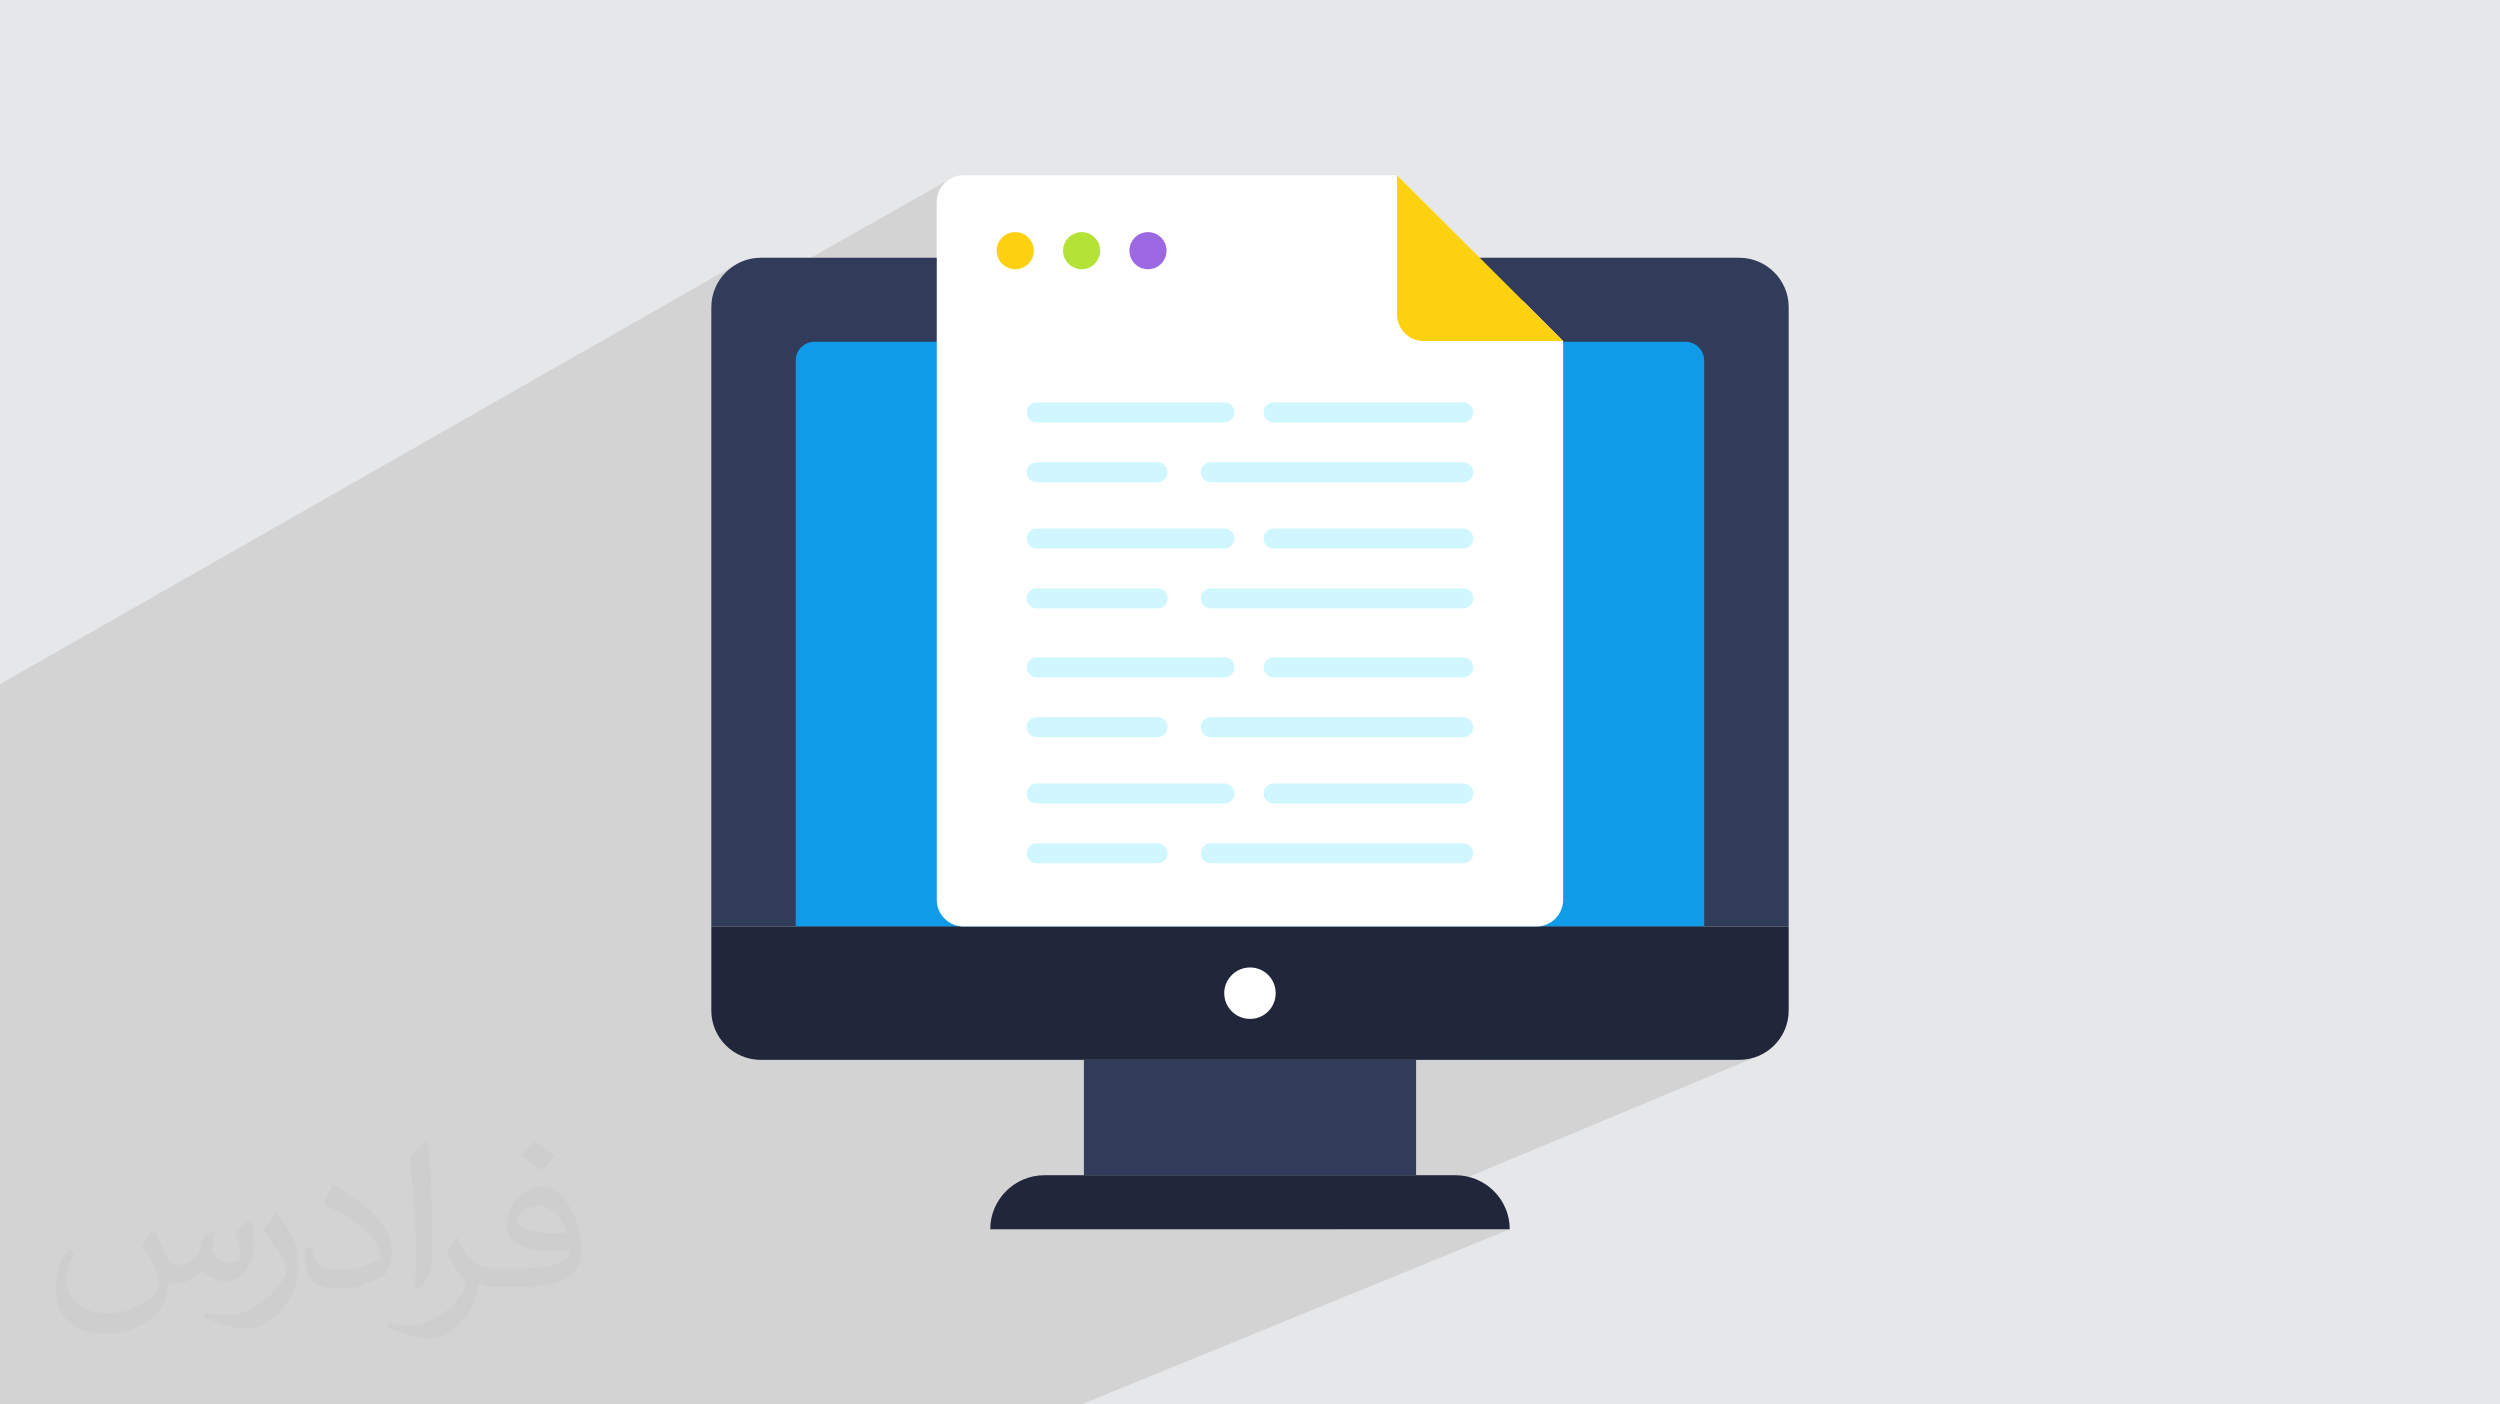
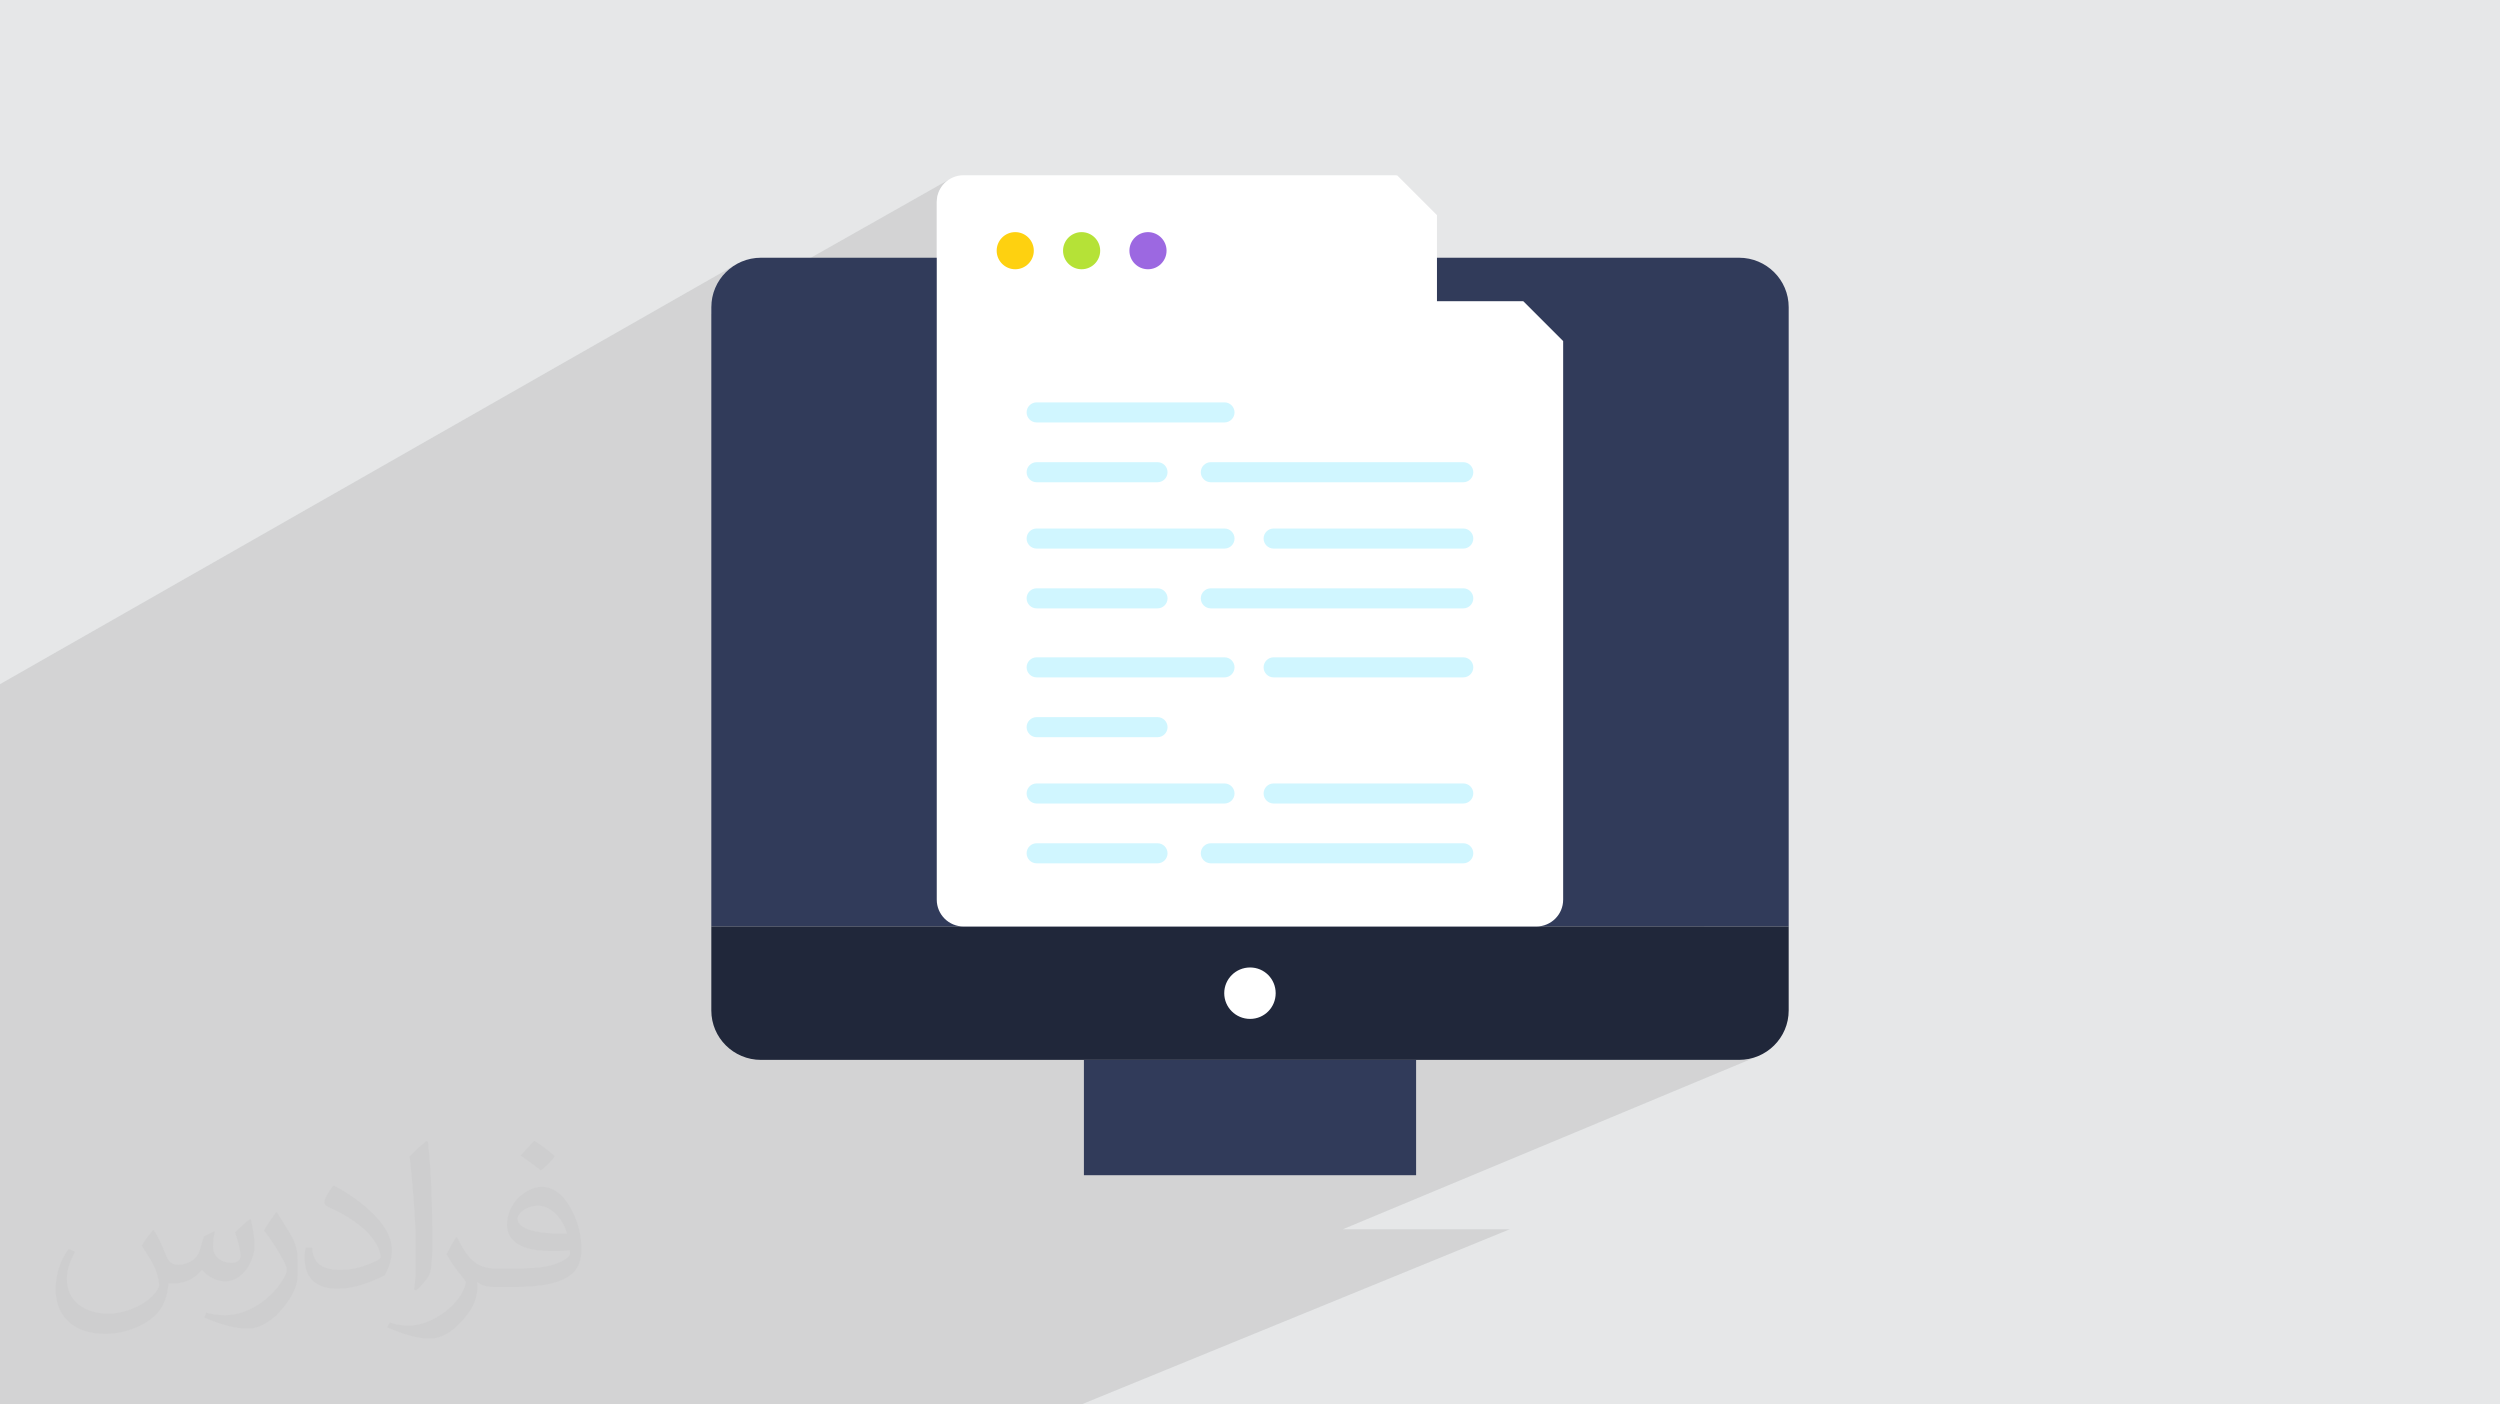
<svg xmlns="http://www.w3.org/2000/svg" xml:space="preserve" width="94.192mm" height="52.917mm" version="1.1" style="shape-rendering:geometricPrecision; text-rendering:geometricPrecision; image-rendering:optimizeQuality; fill-rule:evenodd; clip-rule:evenodd" viewBox="0 0 9404.92 5283.66">
  <defs>
    <style type="text/css">
   
    .fil0 {fill:#E6E7E8}
    .fil4 {fill:#0F9BE8;fill-rule:nonzero}
    .fil5 {fill:#20273A;fill-rule:nonzero}
    .fil3 {fill:#313B5A;fill-rule:nonzero}
    .fil8 {fill:#9C68E1;fill-rule:nonzero}
    .fil9 {fill:#B5E237;fill-rule:nonzero}
    .fil10 {fill:#D0F6FF;fill-rule:nonzero}
    .fil7 {fill:#FED110;fill-rule:nonzero}
    .fil6 {fill:white;fill-rule:nonzero}
    .fil2 {fill:#373435;fill-opacity:0.031}
    .fil1 {fill:#2B2A29;fill-opacity:0.102}
   
  </style>
  </defs>
  <g id="Layer_x0020_1">
    <polygon class="fil0" points="-0,0 9404.92,0 9404.92,5283.66 -0,5283.66 " />
    <polygon class="fil1" points="-0,3918.8 -0,3913.13 -0,3788.05 -0,3783.88 -0,3591.35 -0,3587.1 -0,3480.62 -0,3359.78 -0,3324.28 -0,3242.38 -0,3231.34 -0,3223.25 -0,3206.74 -0,3123.12 -0,3112.79 -0,3104.49 -0,3087.31 -0,2992.33 -0,2986.56 -0,2983.81 -0,2977.59 -0,2747.18 -0,2695.48 -0,2671.84 -0,2573.81 2773.75,992 2758.34,1001.3 2743.96,1012.01 2730.69,1024.01 2718.61,1037.22 2707.86,1051.53 2698.49,1066.85 2690.63,1083.11 2684.35,1100.19 2679.73,1118.01 2676.91,1136.46 2675.94,1155.47 2675.94,1181.44 3568.49,676.45 3553.57,688.76 3541.26,703.67 3531.96,720.79 3526.09,739.71 3524.04,760.02 3524.04,1027.4 3780.28,885.16 3792.14,878.71 3805.25,874.63 3819.31,873.21 3833.36,874.63 3846.46,878.71 3858.32,885.16 3868.66,893.7 3877.2,904.04 3883.65,915.9 3887.73,929 3889.15,943.05 3887.73,957.11 3885.34,964.81 4029.96,885.16 4041.83,878.71 4054.94,874.63 4069,873.21 4083.05,874.63 4096.15,878.71 4108.01,885.16 4118.36,893.7 4126.89,904.04 4133.34,915.9 4137.43,929 4138.84,943.05 4137.43,957.11 4135.26,964.05 4279.66,885.16 4291.52,878.71 4304.62,874.63 4318.68,873.21 4332.74,874.63 4345.84,878.71 4357.7,885.16 4368.06,893.7 4376.59,904.04 4383.05,915.9 4387.13,929 4388.56,943.05 4387.13,957.11 4383.05,970.21 4376.59,982.07 4368.06,992.43 4357.7,1000.96 4345.84,1007.42 3831.89,1285.62 4088.79,1285.62 5255.62,659.23 5255.62,1182.36 5257.67,1202.67 5263.54,1221.59 5272.84,1238.7 5285.15,1253.62 5300.07,1265.93 5317.19,1275.23 5336.1,1281.1 5356.41,1283.15 5880.53,1283.15 5875.65,1285.62 6340.15,1285.62 6354.45,1287.05 6367.76,1291.17 6379.81,1297.67 6390.31,1306.28 6398.97,1316.72 6405.51,1328.7 6409.65,1341.94 6411.08,1356.16 6411.08,3485.68 6728.98,3485.68 5562.3,3987.27 6542.06,3987.27 6561.17,3986.31 6579.73,3983.5 6597.65,3978.92 6614.83,3972.67 5051.64,4624.43 5679.62,4624.43 5679.62,4624.43 4067.65,5283.66 3470.54,5283.66 3436.28,5283.66 3271.93,5283.66 2546.95,5283.66 2268.34,5283.66 2209.41,5283.66 2101.44,5283.66 1922.44,5283.66 1733.12,5283.66 1714.42,5283.66 1471.83,5283.66 1345.85,5283.66 1199.31,5283.66 1069.31,5283.66 1050.67,5283.66 1021.14,5283.66 975,5283.66 871.22,5283.66 599.62,5283.66 555.15,5283.66 453.97,5283.66 146.65,5283.66 103.93,5283.66 96.62,5283.66 56.52,5283.66 49.36,5283.66 29.49,5283.66 5.5,5283.66 -0,5283.66 -0,5276.92 -0,5229.07 -0,5213.26 -0,5209.86 -0,5206.45 -0,5201.25 -0,5186.08 -0,5165.35 -0,5145.56 -0,5138.5 -0,5099.24 -0,5080 -0,5069.83 -0,5041.33 -0,5037.76 -0,4949.65 -0,4930.03 -0,4903.96 -0,4900.4 -0,4888.88 -0,4883.45 -0,4868.58 -0,4844.66 -0,4840.98 -0,4820.24 -0,4810.03 -0,4806.45 -0,4801.06 -0,4792.69 -0,4780.98 -0,4762.73 -0,4743.23 -0,4732.91 -0,4696.45 -0,4626.51 -0,4622.74 -0,4555.41 -0,4545.9 -0,4536.06 -0,4489.07 -0,4489.04 -0,4485.34 -0,4471.55 -0,4460.14 -0,4451.56 -0,4429.82 -0,4425.97 -0,4402.72 -0,4398.23 -0,4394.46 -0,4387.04 -0,4368.5 -0,4367.27 -0,4349.28 -0,4318.71 -0,4302.04 -0,4268.99 -0,4202.87 -0,4198.9 -0,4082.84 -0,4078.9 -0,4062.92 -0,4046.77 -0,4043.22 -0,4006.18 -0,4002.12 -0,3994.99 -0,3993.89 -0,3991.05 -0,3981.65 -0,3962.17 " />
    <path class="fil2" d="M578.49 4627.69c17.95,27.21 29.6,53.36 40.96,82.43 8.45,16.91 12.93,48.09 52.57,48.09 11.61,0 28.28,-3.42 43.06,-11.61 16.63,-8.73 29.32,-21.94 35.94,-42l15.85 -53.36 38.57 -19.02 2.64 2.64c-5.27,20.09 -6.59,39.36 -6.59,54.43 0,44.63 38.57,61.56 69.22,61.56 17.95,0 34.09,-8.73 34.09,-25.11 0,-21.13 -8.98,-57.06 -20.62,-89.29 17.95,-17.95 35.94,-35.94 56.53,-50.47l3.17 1.6c8.98,38.04 14,75.56 14,100.66 0,24.57 -10.83,51.79 -19.81,69.49 -18.49,34.87 -51.25,62.62 -90.87,62.62 -30.1,0 -63.65,-15.07 -86.66,-43.06l-1.32 0c-21.66,26.96 -55.22,51.25 -108.86,51.25l-16.63 0c-2.64,35.41 -10.29,60.49 -21.94,82.95 -31.95,62.34 -126.81,106.47 -216.1,106.47 -124.17,0 -186.51,-71.59 -186.51,-166.96 0,-58.91 19.27,-113.6 48.88,-152.42l24.29 10.04c-18.49,35.41 -30.91,68.68 -30.91,101.45 0,89.29 72.66,131.83 156.4,131.83 77.68,0 173.83,-49.41 191.28,-106.72 -6.59,-62.62 -30.1,-91.93 -66.04,-148.99 10.83,-19.02 24.83,-38.04 42.28,-58.38l3.17 0 0 0 0 0 -0.02 -0.09zm1432.13 -336.04c26.15,16.39 51.79,35.66 76.87,57.85 -14,19.81 -31.45,37.79 -53.11,53.64 -25.11,-20.34 -50.19,-37.79 -75.84,-56.27 17.42,-19.55 34.62,-38.29 52.04,-55.22l0 0 0 0 0 0 0 0 0 0 0.03 0zm13.47 244.11c-42.28,0 -76.87,27.75 -76.87,48.34 0,44.13 84.53,57.85 185.72,57.31 -12.68,-51.79 -57.06,-105.68 -108.86,-105.68l0.01 0.03zm-94.86 236.19c54.96,0 103.04,-1.6 139.74,-10.83 40.96,-10.29 75.56,-30.91 75.56,-45.17 0,-3.7 0,-8.19 -1.32,-11.89 -22.98,2.11 -49.41,2.11 -72.38,2.11 -74.49,0 -131.55,-16.91 -154.02,-58.66 -5.55,-11.61 -9.51,-24.57 -9.51,-39.36 0,-40.43 17.42,-79.79 48.09,-107 25.61,-22.45 53.89,-36.44 82.67,-36.44 52.04,0 93.51,41.75 122.57,107.54 15.85,35.94 26.68,77.4 26.68,129.72 0,34.87 -9.51,64.19 -31.17,85.85 -40.43,39.11 -114.92,53.89 -229.04,53.89l-51.79 0 0 0 -13.47 0c-28.28,0 -48.62,-5.02 -64.72,-17.42l-2.64 0c0.79,6.59 1.32,12.93 1.32,19.02 0,25.61 -8.45,58.38 -25.61,84.53 -50.72,75.3 -105.68,108.04 -153.24,108.04 -48.09,0 -107,-18.49 -160.11,-42.54l9.51 -18.49c17.17,7.13 40.96,11.89 73.7,11.89 85.85,0 198.66,-82.43 212.66,-163 -3.17,-6.59 -8.98,-15.32 -17.17,-24.57 -25.11,-29.85 -40.96,-54.68 -55.75,-80.83 12.68,-25.11 24.29,-45.17 35.13,-63.4l4.49 -0.53c36.72,74.77 69.99,117.55 144.23,117.55l11.61 0 0 0 53.89 0 0 0 0 0 0 0 0 0 0 0 0.09 0.01zm-371.98 79c6.34,-34.34 6.87,-72.91 6.87,-108.86l0 -53.36c0,-99.6 -12.68,-244.36 -22.98,-338.68 17.95,-19.27 43.06,-42 62.87,-57.31l5.81 1.6c13.47,118.62 16.63,256 16.63,383.06 0,33.3 -1.32,65.79 -4.49,89.55 -1.85,30.1 -19.27,52.83 -56.53,87.7l-8.19 -3.7zm-382.8 -157.19c1.85,46.77 24.83,83.49 105.15,83.49 49.93,0 92.19,-12.93 138.96,-35.13 8.45,-3.7 12.93,-8.73 12.93,-12.93 0,-29.32 -22.45,-68.15 -60.23,-103.55 -36.72,-33.3 -85.34,-62.62 -130.76,-82.18 -15.6,-6.59 -20.62,-13.47 -20.62,-20.09 0,-13.47 17.95,-41.75 32.77,-62.09l5.02 -0.53c52.04,27.21 110.17,67.64 153.24,112.53 39.11,41.47 63.4,83.49 63.4,129.19 0,33.81 -10.29,65.51 -26.96,95.11 -57.06,28.79 -117.83,50.72 -178.06,50.72 -73.17,0 -123.1,-34.34 -123.1,-114.92 0,-8.73 0,-22.19 3.17,-39.64l25.11 0 0 0 0 0 0 0 0 0 0 0 -0.02 0zm-132.37 -132.9l45.45 73.45c16.63,27.21 32.23,56.81 32.23,103.55l0 59.7c0,48.34 -30.91,100.13 -80.83,151.38 -39.11,34.62 -73.7,49.41 -105.68,49.41 -47.55,0 -101.98,-14.79 -164.85,-41.75l7.13 -18.49c19.81,5.27 42.79,9.77 71.06,9.77 90.36,-0.53 182.8,-66.57 225.08,-147.15 5.02,-9.26 6.87,-17.95 6.87,-24.04 0,-9.26 -5.02,-19.55 -8.98,-28.79 -22.98,-43.31 -48.62,-82.95 -76.87,-119.68 14.79,-23.25 29.6,-45.7 45.7,-67.9l3.7 0.53 0 0 0 0 0 0 0 0 0 0 -0.02 0.01z" />
    <g id="_2360456319200">
      <path class="fil3" d="M6728.98 1155.47l0 2330.21 -4053.04 0 0 -2330.21c0,-102.66 83.68,-185.92 186.9,-185.92l3679.22 0c103.25,0 186.93,83.25 186.93,185.92z" />
-       <path class="fil4" d="M6411.08 3485.68l0 -2129.53c0,-38.96 -31.76,-70.53 -70.93,-70.53l-3275.73 0c-39.17,0 -70.91,31.57 -70.91,70.53l0 2129.53 3417.58 0z" />
      <path class="fil5" d="M6728.98 3801.35l0 -315.66 -4053.04 0 0 315.66c0,102.7 83.68,185.93 186.9,185.93l3679.22 0c103.25,0 186.93,-83.22 186.93,-185.93z" />
      <polygon class="fil3" points="4077.64,4421.08 5327.31,4421.08 5327.31,3987.27 4077.64,3987.27 " />
-       <path class="fil5" d="M5679.62 4624.43l0 0c0,-112.32 -91.52,-203.35 -204.41,-203.35l-1545.5 0c-112.88,0 -204.41,91.03 -204.41,203.35l1954.32 0z" />
      <path class="fil6" d="M4799.07 3736.35c0,53.42 -42.59,96.76 -96.27,96.76 -53.71,0 -97.27,-43.34 -97.27,-96.76 0,-53.42 43.56,-96.75 97.27,-96.75 53.69,0 96.27,43.33 96.27,96.75z" />
      <path class="fil6" d="M5880.53 1283.15l0 2101.45c0,55.66 -45.11,100.79 -100.8,100.79l-2154.89 0c-55.66,0 -100.8,-45.13 -100.8,-100.79l0 -2624.58c0,-55.66 45.14,-100.79 100.8,-100.79l1630.78 0 150.18 150.17 0 323.57 324.54 0 150.18 150.17z" />
-       <path class="fil7" d="M5880.53 1283.15l-524.12 0c-55.65,0 -100.79,-45.13 -100.79,-100.79l0 -523.13 150.18 150.17 324.54 323.57 150.18 150.17z" />
      <path class="fil8" d="M4388.56 943.05c0,38.49 -31.38,69.87 -69.87,69.87 -38.49,0 -69.87,-31.38 -69.87,-69.87 0,-38.49 31.38,-69.84 69.87,-69.84 38.49,0 69.87,31.35 69.87,69.84z" />
      <path class="fil9" d="M4138.84 943.05c0,38.49 -31.36,69.87 -69.84,69.87 -38.52,0 -69.87,-31.38 -69.87,-69.87 0,-38.49 31.35,-69.84 69.87,-69.84 38.48,0 69.84,31.35 69.84,69.84z" />
      <path class="fil7" d="M3889.15 943.05c0,38.49 -31.35,69.87 -69.84,69.87 -38.51,0 -69.87,-31.38 -69.87,-69.87 0,-38.49 31.36,-69.84 69.87,-69.84 38.49,0 69.84,31.35 69.84,69.84z" />
      <path class="fil10" d="M5504.72 3022.81l-713.3 0c-20.84,0 -37.8,-16.91 -37.8,-37.75 0,-20.84 16.96,-37.75 37.8,-37.75l713.3 0c20.84,0 37.8,16.91 37.8,37.75 0,20.84 -16.96,37.75 -37.8,37.75z" />
      <path class="fil10" d="M4606.48 3022.81l-706.62 0c-20.84,0 -37.78,-16.91 -37.78,-37.75 0,-20.84 16.94,-37.75 37.78,-37.75l706.62 0c20.82,0 37.79,16.91 37.79,37.75 0,20.84 -16.97,37.75 -37.79,37.75z" />
      <path class="fil10" d="M5504.72 3247.79l-949.61 0c-20.81,0 -37.78,-16.91 -37.78,-37.75 0,-20.84 16.97,-37.75 37.78,-37.75l949.61 0c20.84,0 37.8,16.91 37.8,37.75 0,20.84 -16.96,37.75 -37.8,37.75z" />
      <path class="fil10" d="M4354.51 3247.79l-454.65 0c-20.84,0 -37.78,-16.91 -37.78,-37.75 0,-20.84 16.94,-37.75 37.78,-37.75l454.65 0c20.81,0 37.78,16.91 37.78,37.75 0,20.84 -16.97,37.75 -37.78,37.75z" />
      <path class="fil10" d="M5504.72 2548.32l-713.3 0c-20.84,0 -37.8,-16.92 -37.8,-37.76 0,-20.84 16.96,-37.75 37.8,-37.75l713.3 0c20.84,0 37.8,16.91 37.8,37.75 0,20.84 -16.96,37.76 -37.8,37.76z" />
      <path class="fil10" d="M4606.48 2548.32l-706.62 0c-20.84,0 -37.78,-16.92 -37.78,-37.76 0,-20.84 16.94,-37.75 37.78,-37.75l706.62 0c20.82,0 37.79,16.91 37.79,37.75 0,20.84 -16.97,37.76 -37.79,37.76z" />
-       <path class="fil10" d="M5504.72 2773.29l-949.61 0c-20.81,0 -37.78,-16.91 -37.78,-37.75 0,-20.84 16.97,-37.75 37.78,-37.75l949.61 0c20.84,0 37.8,16.91 37.8,37.75 0,20.84 -16.96,37.75 -37.8,37.75z" />
      <path class="fil10" d="M4354.51 2773.29l-454.65 0c-20.84,0 -37.78,-16.91 -37.78,-37.75 0,-20.84 16.94,-37.75 37.78,-37.75l454.65 0c20.81,0 37.78,16.91 37.78,37.75 0,20.84 -16.97,37.75 -37.78,37.75z" />
      <path class="fil10" d="M5504.72 2063.73l-713.3 0c-20.84,0 -37.8,-16.91 -37.8,-37.75 0,-20.84 16.96,-37.75 37.8,-37.75l713.3 0c20.84,0 37.8,16.91 37.8,37.75 0,20.84 -16.96,37.75 -37.8,37.75z" />
      <path class="fil10" d="M4606.48 2063.73l-706.62 0c-20.84,0 -37.78,-16.91 -37.78,-37.75 0,-20.84 16.94,-37.75 37.78,-37.75l706.62 0c20.82,0 37.79,16.91 37.79,37.75 0,20.84 -16.97,37.75 -37.79,37.75z" />
      <path class="fil10" d="M5504.72 2288.71l-949.61 0c-20.81,0 -37.78,-16.91 -37.78,-37.75 0,-20.84 16.97,-37.75 37.78,-37.75l949.61 0c20.84,0 37.8,16.91 37.8,37.75 0,20.84 -16.96,37.75 -37.8,37.75z" />
      <path class="fil10" d="M4354.51 2288.71l-454.65 0c-20.84,0 -37.78,-16.91 -37.78,-37.75 0,-20.84 16.94,-37.75 37.78,-37.75l454.65 0c20.81,0 37.78,16.91 37.78,37.75 0,20.84 -16.97,37.75 -37.78,37.75z" />
-       <path class="fil10" d="M5504.72 1589.23l-713.3 0c-20.84,0 -37.8,-16.92 -37.8,-37.76 0,-20.84 16.96,-37.75 37.8,-37.75l713.3 0c20.84,0 37.8,16.91 37.8,37.75 0,20.84 -16.96,37.76 -37.8,37.76z" />
      <path class="fil10" d="M4606.48 1589.23l-706.62 0c-20.84,0 -37.78,-16.92 -37.78,-37.76 0,-20.84 16.94,-37.75 37.78,-37.75l706.62 0c20.82,0 37.79,16.91 37.79,37.75 0,20.84 -16.97,37.76 -37.79,37.76z" />
      <path class="fil10" d="M5504.72 1814.21l-949.61 0c-20.81,0 -37.78,-16.92 -37.78,-37.76 0,-20.84 16.97,-37.75 37.78,-37.75l949.61 0c20.84,0 37.8,16.91 37.8,37.75 0,20.84 -16.96,37.76 -37.8,37.76z" />
      <path class="fil10" d="M4354.51 1814.21l-454.65 0c-20.84,0 -37.78,-16.92 -37.78,-37.76 0,-20.84 16.94,-37.75 37.78,-37.75l454.65 0c20.81,0 37.78,16.91 37.78,37.75 0,20.84 -16.97,37.76 -37.78,37.76z" />
    </g>
  </g>
</svg>